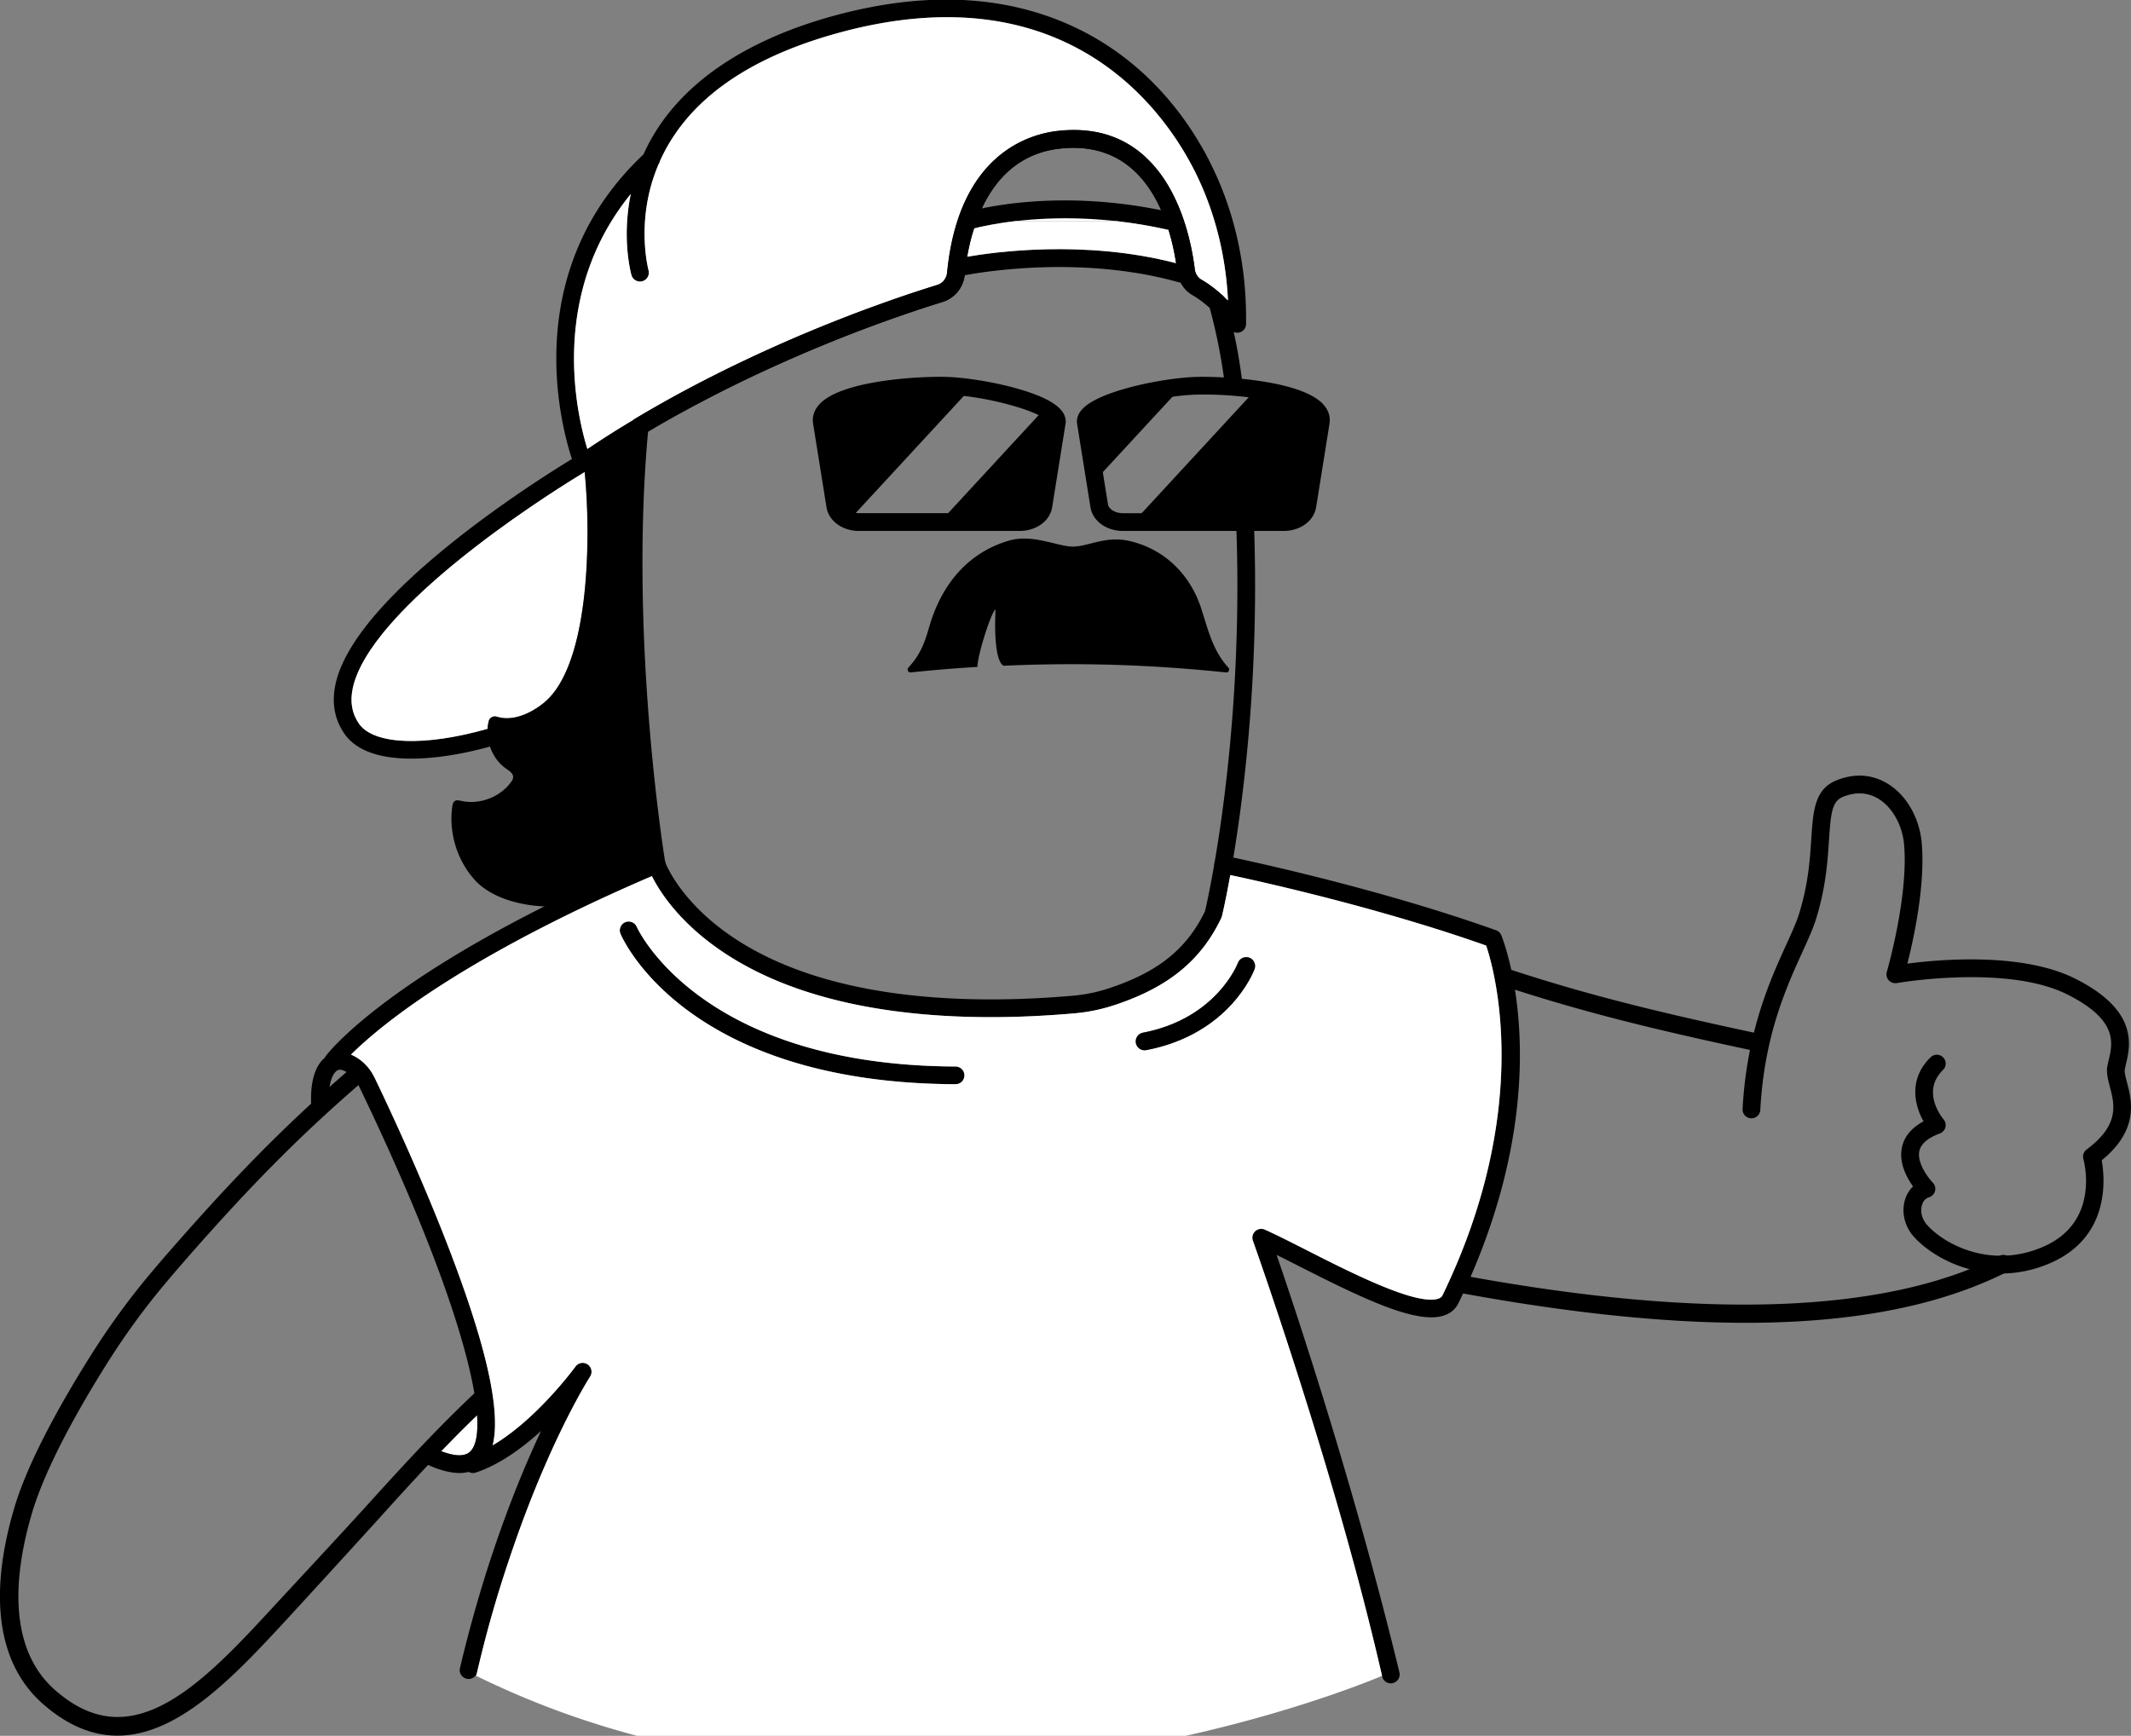
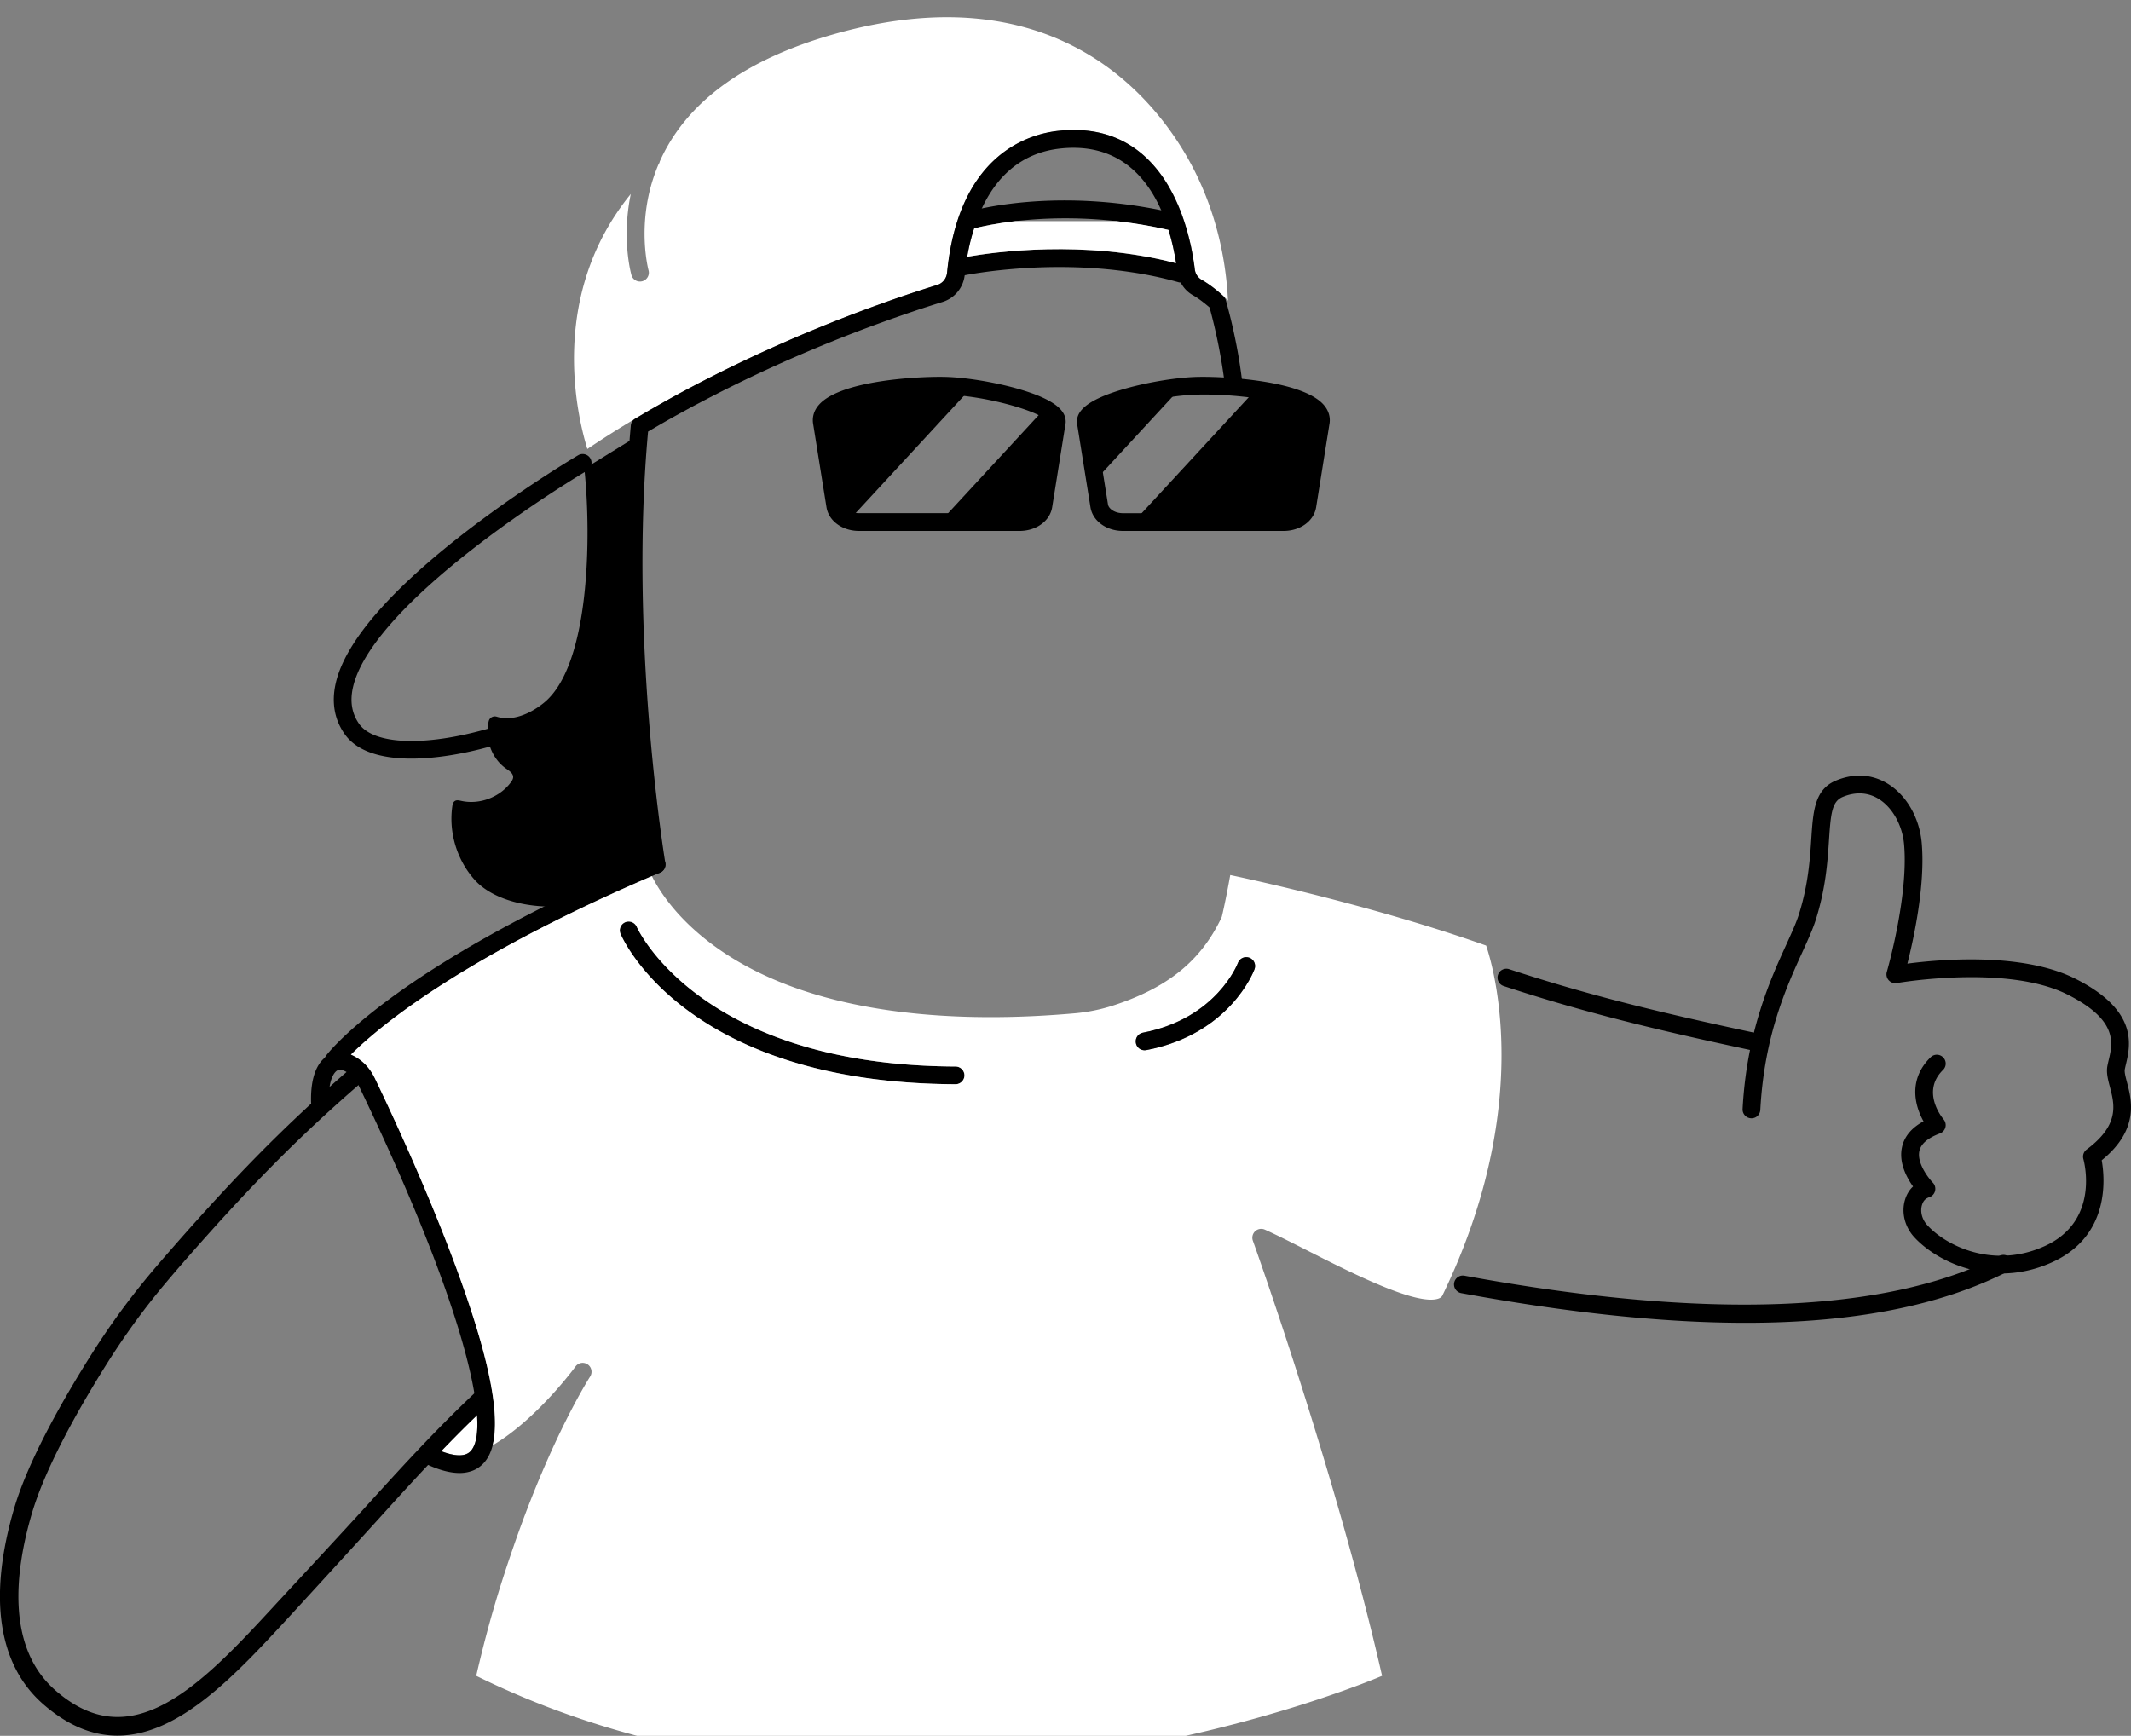
<svg xmlns="http://www.w3.org/2000/svg" id="Layer_1" viewBox="0 0 788 642">
  <rect x="0" y="0" width="788" height="642" fill="#808080" stroke="none" />
  <defs>
    <style>.cls-1,.cls-2{stroke-width:0}.cls-2{fill:#fff}</style>
  </defs>
-   <path d="M173.32 544.38c.77.43 1.7.54 2.61.25 8.72-2.89 17.15-9.03 24.15-15.39-4.77 10.15-10.46 23.52-16.18 40.03-4.54 13.07-9.39 29.04-13.82 47.67-.34 1.44.34 2.94 1.66 3.63l.06.03c1.87.97 4.16-.07 4.65-2.12 4.35-18.28 9.1-33.95 13.55-46.78 14.02-40.49 28.08-62.34 28.21-62.55.97-1.49.57-3.49-.89-4.49a3.262 3.262 0 0 0-4.51.77c-.16.23-14.28 19.54-30.64 29.13-2.72 1.61-5.51 2.93-8.31 3.87-1.72.56-2.66 2.43-2.08 4.13.28.82.84 1.46 1.54 1.84ZM456.05 317.17c-.38 2.33-.75 4.49-1.11 6.48-1.72 9.62-3.02 15.02-3.07 15.2-.05.23-.13.43-.23.64-7.56 15.92-19.93 25.92-40.15 32.46a64.877 64.877 0 0 1-13.92 2.82c-9.61.85-20.15 1.43-31.15 1.43-33.03 0-70.16-5.16-98.05-23.41-16.98-11.11-24.49-23.11-27.29-28.75-.64-1.28-1.03-2.25-1.25-2.77-.05-.15-.1-.26-.13-.34-.07-.2-.13-.41-.16-.62v-.02c-.26-1.56.64-3.11 2.18-3.62.16-.05.31-.1.48-.11.02-.02.03-.02.05-.02.18-.03.34-.05.52-.05.48 0 .95.1 1.38.31.15.07.28.13.41.23.1.05.2.11.28.21.07.03.13.1.2.16.11.1.21.21.33.34.08.1.16.23.23.36.05.08.1.16.13.26.03.03.05.08.07.11.07.13.1.28.15.41.02.02.02.03.02.05.38.92 1.89 4.43 5.33 9.18 4.02 5.51 10.66 12.7 21.2 19.52 35.61 22.98 87.37 23.88 124.52 20.61 4.25-.39 8.46-1.23 12.48-2.54 18.46-5.97 29.28-14.56 36.1-28.72 1.13-4.84 14.21-62.85 11.62-140.6-.03-1.08-.08-2.18-.11-3.28l-.15-3.28-.15-3.26a3.303 3.303 0 0 1 3.11-3.44c1.79-.1 3.34 1.31 3.44 3.11.07 1.2.11 2.39.16 3.59l.15 3.28c.03 1.1.07 2.2.11 3.28 1.72 52.54-3.64 96.18-7.72 120.8Z" class="cls-1" />
  <path d="M246.06 319.74c0 .34-.05.69-.16 1-.03.13-.08.26-.15.38-.05.11-.11.23-.18.34-.38.62-.97 1.1-1.67 1.36-.95.41-1.87.8-2.8 1.2-46.74 20.06-75.42 37.92-91.36 49.47-9.98 7.25-16.29 12.95-19.92 16.54-2.75 2.75-3.93 4.28-3.97 4.31-.64.84-1.62 1.28-2.61 1.28-.7 0-1.39-.21-1.98-.66a3.281 3.281 0 0 1-1.03-3.89c.1-.25.23-.48.39-.7.87-1.13 18.7-24 80.67-55.13 11.13-5.61 23.7-11.48 37.87-17.51v-.02c.77-.33 1.56-.67 2.34-1 .08-.03.15-.07.23-.08.15-.07.31-.1.48-.13h.05c.18-.03.34-.05.52-.05.48 0 .95.1 1.38.31.15.07.28.13.41.23.1.05.2.11.28.21.07.03.13.1.2.16.11.1.21.21.33.34.08.1.16.23.23.36.05.08.1.16.13.26.03.03.05.08.07.11.07.13.1.28.15.41.02.07.03.13.05.2 0 .07.02.11.02.13v.03c.03.18.05.34.05.51ZM645.51 489.24c-30.4 0-65.35-3.66-105.16-10.97a3.275 3.275 0 0 1-2.63-3.82c.33-1.78 2.03-2.97 3.82-2.63 89.28 16.39 155.84 13.92 197.81-7.34 1.62-.82 3.59-.17 4.41 1.44.82 1.62.17 3.59-1.44 4.41-24.9 12.61-56.94 18.91-96.8 18.91ZM647.94 388.43c-.23 0-.46-.02-.69-.07-34.13-7.31-61.3-13.82-91.24-23.68a3.278 3.278 0 1 1 2.05-6.23c29.67 9.77 56.65 16.23 90.57 23.49a3.277 3.277 0 0 1-.68 6.48Z" class="cls-1" />
-   <path d="M560.18 366.04c-.41-2.71-.89-5.13-1.34-7.31v-.02c-1.69-7.72-3.44-12.18-3.69-12.79a3.208 3.208 0 0 0-1.93-1.85c-40.21-14.38-85.15-24.34-97.16-26.9-1.93-.41-3.02-.62-3.08-.64-1.79-.36-3.51.79-3.85 2.57-.36 1.77.79 3.49 2.56 3.85.08.02 1.21.25 3.26.69 12.07 2.56 55.39 12.2 94.62 26.08 2.97 8.77 17.57 59.82-16.15 129.37-.21.41-.56.89-1.52 1.21-8.11 2.72-32.51-9.69-48.65-17.9-5.82-2.95-11.31-5.75-15.52-7.62-1.21-.54-2.61-.3-3.57.59-.95.89-1.3 2.26-.85 3.51.32.89 27.73 78.17 47.8 161.21.48 2 2.69 3.07 4.55 2.18.02 0 .04-.02.06-.03a3.27 3.27 0 0 0 1.76-3.7c-16.57-68.49-38.07-133.04-45.42-154.43 2.57 1.28 5.36 2.69 8.23 4.15 24.36 12.39 43.79 21.62 53.7 18.26 2.44-.8 4.28-2.39 5.33-4.57.57-1.2 1.15-2.39 1.7-3.57.97-2.07 1.89-4.13 2.77-6.16 20.47-47.06 19.82-84.6 16.41-106.18ZM444.38 225.65c-4.18-13.52-14.3-22.9-27.14-25.65-8.42-1.81-14.64 2.01-20.22 2.16-5.74.15-15.02-4.88-24.08-2.17-15.22 4.55-23.87 15.98-28.25 28.46-1.98 5.58-2.7 11.95-8.77 18.43-.69.73-.12 1.91.87 1.81 2.12-.22 4.24-.43 6.36-.63a532.6 532.6 0 0 1 18.27-1.4c.19-5.28 5.6-21.46 6.71-21.13 0 0-1.14 18.47 2.97 20.7 25.79-1.17 50.16-.56 75.88 1.84 2.12.2 4.24.41 6.36.63 1 .1 1.56-1.08.87-1.81-6.07-6.48-7.88-15.65-9.86-21.23ZM447.02 59.16c-11.87-22.93-29.67-40.2-51.49-49.95-25.47-11.39-55.34-12.38-88.78-2.93-24.57 6.95-55.62 21.36-68.8 50.83-45.77 43.05-30.69 99.8-26.46 112.65.54 1.66.9 2.57.93 2.66.38.93 1.15 1.62 2.1 1.92.31.1.62.13.95.13.23 0 .48-.03.7-.08.38-.08.72-.23 1.05-.44.03 0 .07-.03.1-.05 5.07-3.49 10.18-6.84 15.34-10.03 1.16-.72 2.33-1.43 3.49-2.13 1.15-.7 2.3-1.39 3.46-2.07.75-.46 1.49-.9 2.25-1.33.31-.2.62-.38.92-.54 3.23-1.89 6.46-3.69 9.67-5.46.07-.05.13-.08.21-.11 1.69-.92 3.36-1.82 5.05-2.72 1.89-1 3.77-1.98 5.64-2.95 21.43-11.02 41.77-19.46 57.67-25.44.07-.03.15-.07.23-.08 1.33-.49 2.61-.97 3.87-1.43.72-.26 1.43-.52 2.13-.77 1.13-.41 2.23-.8 3.3-1.18 1.34-.48 2.66-.93 3.92-1.36.49-.18.98-.34 1.46-.51.48-.16.97-.33 1.43-.48 1.38-.48 2.69-.92 3.93-1.31.41-.15.82-.28 1.21-.39.82-.28 1.61-.52 2.36-.77.51-.16.98-.31 1.46-.46.77-.25 1.49-.46 2.16-.67 4.46-1.36 7.67-5.23 8.21-9.89.02-.08.02-.18.03-.26.08-.87.2-1.8.33-2.82.02-.11.02-.23.03-.34.15-1.08.33-2.23.54-3.43.56-3.2 1.36-6.79 2.56-10.48.26-.9.57-1.8.9-2.7.13-.33.25-.66.39-1 .48-1.25 1-2.48 1.57-3.7 4.98-10.69 13.72-20.47 29-22.13 20.62-2.23 31.54 9.74 37.31 22.79.54 1.21 1.05 2.46 1.51 3.69.03.11.08.25.13.36.39 1.08.75 2.16 1.08 3.25 1.38 4.44 2.25 8.72 2.8 12.31.16 1.1.31 2.15.43 3.1.02.15.03.28.07.43.02.11.03.21.05.33.21 1.15.61 2.26 1.15 3.3 1.02 1.95 2.57 3.61 4.52 4.7.33.18.66.38.98.59.16.1.33.21.48.31.26.16.51.33.75.51.26.18.51.36.77.56.26.18.52.38.77.59.25.18.49.38.74.57.03.02.07.05.11.1.25.2.49.39.74.61.28.23.54.46.82.7 4.36 3.87 7.61 8 7.66 8.05.36.44.8.79 1.31 1 .74.3 1.57.34 2.34.08 1.33-.46 2.21-1.7 2.21-3.1v-2.31c0-20.75-4.77-40.9-13.77-58.29Zm5.36 50.36c-.54-.49-1.08-.97-1.62-1.43-.39-.34-.8-.67-1.21-1-1.79-1.44-3.52-2.64-5.2-3.59a5.138 5.138 0 0 1-2.52-3.84c-.11-.98-.26-2.11-.48-3.38-.08-.51-.16-1.05-.26-1.59-.15-.82-.31-1.69-.49-2.59-.13-.59-.26-1.21-.39-1.84-.15-.64-.3-1.28-.46-1.93-.16-.66-.34-1.33-.52-2-.08-.34-.18-.67-.28-1.02-.2-.69-.41-1.39-.62-2.08-.11-.36-.23-.7-.34-1.07-.23-.7-.48-1.43-.74-2.15-.11-.36-.25-.72-.39-1.08-.56-1.44-1.15-2.9-1.8-4.34-.62-1.36-1.28-2.72-2.02-4.07-1.46-2.67-3.15-5.3-5.1-7.74-.98-1.21-2.02-2.39-3.13-3.51-7.49-7.56-18.18-12.51-33.44-10.87-10.95 1.18-36.88 8.66-41.15 52.49-.21 2.13-1.64 3.9-3.66 4.52-1.43.44-3.02.93-4.79 1.51-.49.15-1 .31-1.52.49l-.13.05c-.69.23-1.41.46-2.15.7-.34.11-.7.23-1.08.36-.57.18-1.16.39-1.77.59-.59.2-1.18.39-1.8.61-.05.02-.1.03-.16.07-1.26.43-2.57.89-3.95 1.36-.56.21-1.13.41-1.7.61-.92.31-1.85.66-2.82 1.02-14.29 5.18-33.11 12.67-53.49 22.52-.3.13-.61.3-.92.44-3.18 1.56-6.41 3.18-9.67 4.85-1.1.56-2.21 1.13-3.33 1.72-1.64.85-3.28 1.74-4.93 2.61-1.77.95-3.56 1.93-5.34 2.92-1.57.89-3.16 1.79-4.74 2.69-1.97 1.11-3.93 2.26-5.9 3.44-.25.13-.51.29-.75.44-.36.21-.7.43-1.05.64 0 0-.02.02-.03.02-5.82 3.46-11.61 7.11-17.33 10.97-4.05-13.16-14.2-57.13 16.06-94.31-3.43 16.61.07 29.38.25 30a3.27 3.27 0 0 0 4.03 2.26c1.75-.49 2.77-2.3 2.28-4.05-.03-.15-4.33-16.05 1.95-34.59.52-1.54 1.1-3.07 1.72-4.54.26-.36.43-.77.52-1.18 9.77-21.88 31.46-37.7 64.54-47.06 84.23-23.8 120.83 26.74 132.67 49.59 7.61 14.69 12.02 31.49 12.87 48.95-.49-.49-1.02-.98-1.57-1.48-.03-.05-.07-.08-.11-.13Z" class="cls-1" />
  <path d="M454.07 111.13c-.49-.49-1.02-.98-1.57-1.48-.03-.05-.07-.08-.11-.13-.54-.49-1.08-.97-1.62-1.43-.41-.34-.82-.69-1.21-1-1.79-1.44-3.52-2.64-5.2-3.59a5.138 5.138 0 0 1-2.52-3.84c-.11-.98-.26-2.11-.48-3.38-.08-.51-.16-1.05-.26-1.59-.15-.82-.31-1.69-.49-2.59-.11-.59-.25-1.21-.39-1.84-.15-.64-.3-1.28-.46-1.93-.16-.66-.33-1.33-.52-2-.08-.34-.18-.67-.28-1.02-.2-.69-.41-1.39-.62-2.08-.11-.36-.23-.7-.34-1.07-.23-.7-.48-1.43-.74-2.15-.11-.36-.25-.72-.39-1.08-.54-1.44-1.13-2.9-1.8-4.34-2.46-5.46-5.79-10.85-10.25-15.31-7.49-7.56-18.18-12.51-33.44-10.87-10.95 1.18-36.88 8.66-41.15 52.49-.21 2.13-1.64 3.9-3.66 4.52-1.43.44-3.02.93-4.79 1.51-17.02 5.44-49.46 17-84.51 35.39-1.64.84-3.28 1.72-4.93 2.61-1.77.95-3.56 1.93-5.34 2.92-1.57.89-3.16 1.77-4.74 2.69-1.97 1.11-3.93 2.26-5.9 3.44-.51.28-1 .59-1.51.89-.1.07-.2.13-.3.2 0 0-.02.02-.03.02-5.82 3.46-11.61 7.11-17.33 10.97-4.05-13.16-14.2-57.13 16.06-94.31-3.43 16.61.07 29.38.25 30a3.27 3.27 0 0 0 4.03 2.26c1.75-.49 2.77-2.3 2.28-4.05-.03-.15-4.33-16.05 1.95-34.59.52-1.54 1.1-3.07 1.72-4.54.26-.36.43-.77.52-1.18 9.77-21.88 31.46-37.7 64.54-47.06 84.23-23.8 120.83 26.74 132.67 49.59 7.61 14.69 12.02 31.49 12.87 48.95Z" class="cls-2" />
  <path d="M218.68 171.77a3.28 3.28 0 0 1-1.36 2.13c-.03.02-.07.05-.1.05-.03.03-.07.07-.1.08-.02.02-.34.21-.93.57-4.2 2.52-21.88 13.39-40.05 27.41-26.95 20.79-42.75 38.92-45.67 52.42-1.1 5.13-.34 9.48 2.31 13.28 5.48 7.77 24.36 8.44 47.51 1.84.95-.26 1.92-.56 2.88-.85 1.72-.54 3.57.43 4.1 2.16a3.27 3.27 0 0 1-2.16 4.1c-1.3.39-2.61.79-3.93 1.16-9.64 2.67-19.93 4.46-29.06 4.46-10.85 0-20.07-2.52-24.69-9.11-3.72-5.3-4.85-11.51-3.36-18.43 7.13-32.93 73.8-74.98 87.42-83.28 1.23-.75 2.03-1.23 2.31-1.39 1.56-.92 3.57-.39 4.49 1.16.41.7.54 1.49.39 2.23Z" class="cls-1" />
-   <path d="M432.55 81.78h-74.92s1.34-.41 3.85-1c9.51-2.16 35.8-6.64 69.39.64.56.11 1.11.23 1.67.36Z" class="cls-2" />
  <path d="M435.74 82.51a3.278 3.278 0 0 1-3.2 2.56c-.15 0-.29-.02-.46-.03-.08-.02-.18-.03-.26-.05-6.62-1.51-12.98-2.52-18.98-3.2-15.07-1.67-27.92-1.1-37.33 0-7.52.87-12.85 2.07-15.33 2.7-1 .25-1.54.41-1.59.43-1.72.52-3.57-.44-4.1-2.16-.54-1.74.43-3.57 2.16-4.1.33-.1 2.56-.79 6.39-1.57 11.03-2.31 35.41-5.62 66.31.66 1.28.26 2.59.54 3.9.84 1.77.41 2.89 2.16 2.48 3.93ZM439.86 102.13a3.276 3.276 0 0 1-3.15 2.38c-.05 0-.08 0-.13-.02-.25 0-.51-.03-.77-.1-5.9-1.67-11.84-2.89-17.66-3.74-15.66-2.34-30.52-2.15-41.77-1.31-10.52.79-17.88 2.11-19.69 2.48-.26.05-.41.08-.43.08-1.77.38-3.51-.75-3.88-2.52-.38-1.77.75-3.52 2.52-3.88.23-.05 1.16-.25 2.72-.52 9.69-1.7 43.36-6.48 77.26 2.38.9.23 1.8.48 2.7.74 1.75.49 2.75 2.3 2.26 4.05Z" class="cls-1" />
-   <path d="M201 260.04c-4.92 3.95-11.51 6.85-17.28 5.05-1.31-.41-2.67.31-3 1.64-.23.92-.36 1.87-.43 2.82-23.15 6.61-42.03 5.93-47.51-1.84-2.66-3.8-3.41-8.15-2.31-13.28 2.92-13.51 18.72-31.64 45.67-52.42 18.16-14.02 35.85-24.88 40.05-27.41 2.34 23.2 2.11 71.57-15.2 85.44Z" class="cls-2" />
  <path d="m242.78 319.74-2.9 1.49-.03.02-26.21 13.46c-4.33.57-8.46.74-12.33.54h-.02c-11.67-.57-20.87-4.38-25.75-9.82-6.52-7.25-9.64-17.41-8.31-27.06.11-.82.31-1.74 1.03-2.15.66-.39 1.51-.18 2.26-.02 6.75 1.52 14.28-1.3 18.39-6.87.43-.57.82-1.21.84-1.92 0-1.38-1.39-2.28-2.52-3.07-2.87-1.98-4.95-4.93-6.05-8.23-.72-2.11-1.03-4.36-.89-6.57.07-.95.2-1.9.43-2.82.33-1.33 1.69-2.05 3-1.64 5.77 1.8 12.36-1.1 17.28-5.05 17.31-13.87 17.54-62.24 15.2-85.44-.02-.08-.02-.15-.02-.21-.05-.34-.08-.67-.11-1l2.62-1.62 14.07-8.69v-.02l3.46-2.13c-.02.26-.03.54-.05.8-5.49 80.7 3.57 140.57 6.05 154.78v.02c.36 2.11.57 3.21.57 3.21ZM740.01 470.96c-14.3 0-26.28-6.94-32.2-13.44-3.47-3.8-4.77-9.04-3.41-13.68.6-2.04 1.62-3.73 3.01-5.02-2.4-3.35-5.36-8.88-4.08-14.6.88-3.93 3.55-7.11 7.95-9.49-3.41-6.06-5.57-15.69 2.62-23.7a3.274 3.274 0 0 1 4.64.05 3.274 3.274 0 0 1-.05 4.64c-8.03 7.87-.65 17.25.22 18.3.68.82.93 1.92.65 2.95a3.273 3.273 0 0 1-2.02 2.23c-4.44 1.65-6.99 3.82-7.59 6.46-1 4.39 3.24 9.96 4.96 11.74.79.81 1.1 1.97.83 3.07a3.274 3.274 0 0 1-2.16 2.33c-1.4.46-2.22 1.35-2.68 2.9-.72 2.46.03 5.3 1.96 7.42 7.09 7.77 24.47 16.26 43.3 7.81 20.62-9.24 14.69-31.33 14.43-32.26-.36-1.31.11-2.71 1.2-3.52 12.28-9.14 10.32-16.6 8.6-23.18-.71-2.7-1.38-5.26-.92-7.7.13-.69.3-1.44.49-2.23 1.48-6.26 3.51-14.83-15.39-24.28-22.3-11.15-62.54-4.25-62.95-4.17-1.11.2-2.25-.2-3.01-1.04a3.27 3.27 0 0 1-.7-3.11c.08-.28 8.07-27.89 6.38-47.12-.63-7.16-4.37-13.8-9.52-16.91-3.93-2.38-8.49-2.61-13.17-.66-3.97 1.66-4.42 6.06-5.07 15.88-.52 7.9-1.17 17.74-4.88 29.52-1.1 3.49-2.89 7.42-4.96 11.96-5.95 13.05-14.09 30.93-15.57 58.39-.1 1.81-1.62 3.2-3.45 3.1-1.81-.1-3.2-1.64-3.1-3.45 1.54-28.7 10.33-47.99 16.15-60.75 1.98-4.35 3.69-8.1 4.67-11.21 3.48-11.03 4.1-20.43 4.59-27.98.67-10.18 1.2-18.21 9.09-21.5 6.69-2.79 13.29-2.41 19.08 1.1 6.98 4.22 11.84 12.64 12.66 21.95 1.38 15.61-2.99 35.54-5.3 44.64 11.98-1.57 42.43-4.26 61.98 5.52 23.54 11.77 20.48 24.71 18.84 31.66-.16.69-.32 1.34-.43 1.93-.19.99.3 2.85.82 4.82 1.73 6.6 4.59 17.48-9.35 28.8 1.23 6.92 3.04 28.14-18.54 37.81C752.2 469.82 745.9 471 740 471ZM356.63 397.74a3.29 3.29 0 0 1-3.28 3.26h-.02c-99.28-.41-122.93-53.36-123.88-55.6-.72-1.67.07-3.59 1.72-4.31 1.67-.7 3.59.07 4.29 1.74.28.61 23.34 51.23 117.9 51.62 1.8.02 3.26 1.49 3.26 3.3ZM308.86 187.08c.39 2.41 2.38 4.38 5.08 5.35l45.15-48.91c-3.72-.52-7.22-.82-10.11-.87-15.57-.23-46.45 3.13-45.08 13.39l4.97 31.04ZM386.31 151.12l-38.75 41.97h29.45c4.48 0 8.25-2.58 8.8-6.02l4.97-31.04c0-1.71-1.7-3.37-4.48-4.92ZM436.93 143.07c-14.66 1.52-35.43 7-35.43 12.97l3.47 21.65 31.96-34.62ZM464.43 144.03l-45.29 49.06h55.5c4.48 0 8.25-2.58 8.8-6.02l4.97-31.04c.86-6.47-11.11-10.2-23.98-12.01Z" class="cls-1" />
  <path d="M377.02 196.37h-59.36c-6.16 0-11.23-3.69-12.04-8.77l-4.97-31.04c-.34-2.53.43-4.89 2.23-6.9 7.89-8.88 35.99-10.45 46.14-10.28 7.41.11 18.25 1.84 26.99 4.3 16.2 4.57 18.07 9.24 18.07 12.36 0 .17-.01.35-.04.52l-4.97 31.04c-.81 5.08-5.88 8.77-12.04 8.77Zm-29.85-50.45c-15.87 0-34.99 3.14-39.39 8.09-.65.73-.69 1.22-.64 1.59l4.95 30.95c.25 1.57 2.45 3.25 5.57 3.25h59.36c3.12 0 5.31-1.69 5.57-3.25l4.88-30.5c-1.92-3.72-23.35-9.9-38.55-10.12-.58 0-1.16-.01-1.75-.01Zm40.36 10.29ZM474.63 196.37h-59.36c-6.16 0-11.23-3.69-12.04-8.78l-4.97-31.03a2.96 2.96 0 0 1-.04-.52c0-3.12 1.87-7.79 18.07-12.36 8.73-2.46 19.58-4.19 26.99-4.3 10.14-.17 38.24 1.4 46.14 10.28 1.79 2.02 2.56 4.37 2.24 6.82l-4.98 31.12c-.81 5.08-5.88 8.77-12.04 8.77Zm-69.8-40.31 4.88 30.5c.25 1.57 2.45 3.25 5.56 3.25h59.36c3.12 0 5.31-1.69 5.56-3.25l4.97-31.04c.04-.29 0-.78-.65-1.51-4.56-5.13-24.97-8.35-41.14-8.08-15.2.23-36.63 6.4-38.55 10.12Zm-.07.15Z" class="cls-1" />
  <path d="M173.9 536.82c-2.28 2.26-6.61 1.49-10.74-.1 4.25-4.43 8.64-8.87 13.25-13.28.46 6.88-.44 11.34-2.51 13.38Z" class="cls-2" />
  <path d="M182.18 534.54c-.75 2.97-1.98 5.28-3.67 6.95a10.763 10.763 0 0 1-5.18 2.89c-1.05.28-2.18.41-3.39.41-3.31 0-7.2-.98-11.61-2.97-.64-.3-1.28-.59-1.93-.92a3.279 3.279 0 0 1-1.48-4.39c.8-1.62 2.77-2.3 4.39-1.48 1.21.59 2.52 1.18 3.85 1.69 4.13 1.59 8.46 2.36 10.74.1 2.07-2.03 2.97-6.49 2.51-13.38v-.02c-.16-2.39-.49-5.1-1-8.1v-.02c-3.69-21.98-16.82-59.93-42.85-113.96-.02-.03-.03-.08-.05-.11-.98-2.07-2.52-3.72-4.36-4.74a8.18 8.18 0 0 0-1.69-.74c-.75-.23-1.39-.13-2 .33-.54.41-1.97 1.84-2.59 5.92v.02c-.21 1.48-.34 3.26-.28 5.49.05 1.8-1.38 3.31-3.2 3.36h-.08a3.285 3.285 0 0 1-3.28-3.19c-.26-9.92 2.61-14.49 5.2-16.59.1-.08.18-.16.28-.23 2.33-1.75 5.13-2.23 7.92-1.34.48.15.93.33 1.39.52 3.67 1.56 6.77 4.54 8.61 8.34 5.56 11.54 19.67 41.59 30.62 71.46 11.69 31.82 16.03 53.16 13.13 64.7Z" class="cls-1" />
  <path d="M138.42 398.38c5.56 11.54 19.67 41.59 30.62 71.46 11.69 31.82 16.03 53.16 13.13 64.7 16.36-9.59 30.47-28.9 30.64-29.13a3.262 3.262 0 0 1 4.51-.77c1.46 1 1.85 3 .89 4.49-.13.21-14.2 22.06-28.21 62.55-4.77 13.77-9.3 28.12-13.9 48.13 156.69 77.21 334.96 0 334.96 0-17.03-74.94-47.47-160.11-47.78-160.93-.44-1.25-.1-2.62.85-3.51.97-.89 2.36-1.13 3.57-.59 4.21 1.87 9.71 4.67 15.52 7.62 16.15 8.21 40.54 20.62 48.65 17.9.97-.33 1.31-.8 1.52-1.21 33.72-69.56 19.11-120.6 16.15-129.37-39.23-13.89-82.55-23.52-94.62-26.08-1.72 9.62-3.02 15.02-3.07 15.2-.05.23-.13.43-.23.64-7.56 15.92-19.93 25.92-40.15 32.46a64.877 64.877 0 0 1-13.92 2.82c-9.61.85-20.15 1.43-31.15 1.43-33.03 0-70.16-5.16-98.05-23.41-16.98-11.12-24.49-23.11-27.29-28.75-46.74 20.07-75.42 37.92-91.36 49.47-9.98 7.25-16.29 12.95-19.92 16.54 3.67 1.56 6.77 4.54 8.61 8.34Zm284.21-16.44c27.26-5.23 35.05-25.59 35.11-25.79a3.287 3.287 0 0 1 4.21-1.95c1.7.62 2.57 2.51 1.95 4.21-.36.97-9.18 24.05-40.05 29.97-.21.03-.43.05-.62.05-1.54 0-2.92-1.08-3.21-2.66-.34-1.79.82-3.51 2.61-3.84Zm-191.45-40.85c1.67-.71 3.59.07 4.3 1.74.28.61 23.34 51.23 117.9 51.62a3.3 3.3 0 0 1 3.26 3.29 3.29 3.29 0 0 1-3.28 3.26h-.02c-99.28-.41-122.93-53.36-123.88-55.6-.72-1.67.07-3.59 1.72-4.31Z" class="cls-2" />
  <path d="M463.91 358.42c-.36.97-9.18 24.05-40.05 29.97-.21.03-.43.05-.62.05-1.54 0-2.92-1.08-3.21-2.66-.34-1.79.82-3.51 2.61-3.84 27.26-5.23 35.05-25.59 35.11-25.79.64-1.7 2.52-2.57 4.21-1.95 1.7.62 2.57 2.51 1.95 4.21Z" class="cls-1" />
  <path d="M434.89 97.34c-33.9-8.85-67.57-4.08-77.26-2.38.56-3.2 1.36-6.79 2.56-10.48 2.48-.64 7.8-1.84 15.33-2.7h37.33c6 .67 12.36 1.69 18.98 3.2.08.02.18.03.26.05 1.38 4.44 2.25 8.72 2.8 12.31Z" class="cls-2" />
  <path d="M456.45 143.96c-1.8.25-3.44-1.03-3.67-2.84-.07-.51-.13-1.02-.21-1.52-1.2-8.7-2.97-17.39-5.29-25.87-.28-.25-.54-.48-.82-.7-.25-.21-.49-.41-.74-.61-.05-.05-.08-.08-.11-.1-.25-.2-.49-.39-.74-.57-.25-.21-.51-.41-.77-.59-.26-.2-.51-.38-.77-.56-.25-.18-.49-.34-.75-.51-.15-.1-.31-.21-.48-.31-.33-.21-.66-.41-.98-.59-1.95-1.1-3.51-2.75-4.52-4.7-.54-1.03-.93-2.15-1.15-3.3-.02-.11-.03-.21-.05-.33-.03-.15-.05-.28-.07-.43-.11-.95-.26-2-.43-3.1-.56-3.59-1.43-7.87-2.8-12.31-.33-1.08-.69-2.16-1.08-3.25a2.6 2.6 0 0 1-.13-.36c-.46-1.23-.97-2.48-1.51-3.69-5.77-13.05-16.69-25.02-37.31-22.79-15.28 1.66-24.02 11.44-29 22.13-.57 1.23-1.1 2.46-1.57 3.7-.15.34-.26.67-.39 1-.33.9-.64 1.8-.9 2.7-1.2 3.69-2 7.28-2.56 10.48-.21 1.2-.39 2.34-.54 3.43-.02.11-.02.23-.03.34-.13 1.02-.25 1.95-.33 2.82-.02.08-.02.18-.03.26a11.72 11.72 0 0 1-8.21 9.89c-.67.21-1.39.43-2.16.67-.48.15-.95.3-1.46.46-.75.25-1.54.49-2.36.77-.39.11-.8.25-1.21.39-1.25.39-2.56.84-3.93 1.31-.46.15-.95.31-1.43.48-.48.16-.97.33-1.46.51-1.26.43-2.57.89-3.92 1.36-1.07.38-2.16.77-3.3 1.18-.7.25-1.41.51-2.13.77-1.26.46-2.56.92-3.87 1.43-.08.02-.16.05-.23.08-16.08 6-36.31 14.43-57.67 25.44-1.87.97-3.75 1.95-5.64 2.95-1.69.87-3.36 1.79-5.05 2.72-.08.03-.15.07-.21.11-3.21 1.75-6.44 3.57-9.67 5.46-.29.16-.61.34-.92.54-.75.43-1.49.87-2.25 1.31v.02c-6.85 75.15 5.43 153.54 6.33 159.21.02.02.02.03.02.05.02.03.02.05.02.07.02.13.03.2.03.21.03.21.05.41.05.61 0 .03 0 .08-.02.11 0 .13 0 .25-.03.38-.02.16-.07.31-.11.44-.03.13-.08.26-.15.38-.05.11-.11.23-.18.34-.38.62-.97 1.1-1.67 1.36-.18.07-.38.11-.57.15a3.22 3.22 0 0 1-3.44-1.74c-.05-.07-.08-.11-.1-.18-.03-.07-.07-.13-.08-.21-.07-.18-.11-.36-.15-.56v-.02s0-.03-.02-.08c-.03-.26-.18-1.1-.38-2.44v-.02c-2.18-14.15-12.07-84.67-6.49-153.86.02-.26.05-.52.08-.79v-.02c.15-1.9.31-3.79.49-5.69.08-.9.54-1.74 1.26-2.28.02 0 .03-.02.03-.02.1-.07.2-.13.3-.2.25-.15.51-.3.75-.44.25-.15.51-.31.75-.44 1.97-1.18 3.93-2.33 5.9-3.44 1.57-.9 3.16-1.8 4.74-2.69 1.79-.98 3.57-1.97 5.34-2.92 1.66-.87 3.3-1.75 4.93-2.61 1.11-.59 2.23-1.16 3.33-1.72.48-.26.95-.49 1.43-.74.57-.29 1.12-.55 1.68-.84 2.2-1.12 4.4-2.21 6.56-3.27.31-.15.62-.31.92-.44 1.31-.63 2.61-1.26 3.91-1.87a547.92 547.92 0 0 1 18.68-8.46c.9-.39 1.8-.79 2.7-1.16.89-.38 1.79-.75 2.66-1.11 1.77-.74 3.51-1.44 5.21-2.15 1.59-.64 3.15-1.26 4.66-1.87.13-.05.26-.1.38-.15 1.66-.64 3.28-1.28 4.85-1.89.02 0 .03-.02.03-.02 2.36-.9 4.66-1.75 6.85-2.57.2-.07.39-.13.57-.21 1.02-.36 2.02-.74 2.98-1.07.97-.36 1.9-.7 2.82-1.02.57-.21 1.15-.41 1.7-.61 1.21-.43 2.39-.84 3.52-1.23.15-.05.29-.1.43-.13.07-.03.11-.05.16-.07l1.8-.61c.51-.18 1-.34 1.48-.51.08-.02.18-.05.26-.08h.03c.38-.13.74-.25 1.08-.36.74-.25 1.46-.48 2.15-.7l.13-.05c.52-.18 1.03-.34 1.52-.49 1.77-.57 3.36-1.07 4.79-1.51 2.02-.62 3.44-2.39 3.66-4.52 4.26-43.83 30.2-51.31 41.15-52.49 15.26-1.64 25.95 3.31 33.44 10.87 1.11 1.11 2.16 2.3 3.13 3.51 1.97 2.43 3.66 5.05 5.1 7.74.74 1.34 1.39 2.7 2.02 4.07.67 1.44 1.26 2.9 1.8 4.34.15.36.28.72.39 1.08.26.72.51 1.44.74 2.15.11.36.23.7.34 1.07.21.69.43 1.39.62 2.08.1.34.2.67.28 1.02.18.67.36 1.34.52 2 .16.66.31 1.3.46 1.93.15.62.28 1.25.39 1.84.18.9.34 1.77.49 2.59.1.54.18 1.08.26 1.59.21 1.26.36 2.39.48 3.38.2 1.61 1.15 3.05 2.52 3.84 1.67.95 3.41 2.15 5.2 3.59.41.33.82.66 1.21 1 .54.46 1.08.93 1.62 1.43.05.05.08.08.11.13.39.39.67.89.82 1.41 1.08 3.87 2.07 7.79 2.92 11.72 1.26 5.74 2.26 11.52 3 17.33.02.07.03.11.03.18.25 1.8-1.03 3.44-2.82 3.67ZM698.66 433.83l-.39 1.02.39-1.02ZM694.71 443.79c-.04.09-.07.18-.11.27.04-.09.07-.18.11-.27ZM702.09 424.38c-.07.2-.14.41-.22.61.07-.2.14-.41.22-.61ZM716.04 370.19l.03-.2-.03.2ZM714.51 378.46s.01-.07.02-.11c0 .04-.01.07-.02.11ZM180.14 515.38a3.286 3.286 0 0 0-4.64-.15c-.03.03-.07.07-.1.08v.02c-14.95 14.11-27.75 28.25-40.13 41.9-8.42 9.31-30.66 33.22-33.79 36.62-12.98 14.06-26.4 28.6-40.13 36.07-14.87 8.1-27.86 6.6-40.85-4.72-18.43-16.05-14.9-44.49-8.69-65.52 5.22-17.68 18.18-40.15 27.63-55.19 6.37-10.13 13.36-19.84 21.03-29.03 2.32-2.77 4.64-5.5 6.97-8.18 24.1-27.66 42.51-46.33 65.11-65.95.49-.42.97-.85 1.47-1.27 1.21-1.04 1.65-2.78.88-4.17a3.276 3.276 0 0 0-5.02-.91c-.59.51-1.16 1-1.74 1.51-2.13 1.84-4.21 3.69-6.28 5.51v.02c-2.29 2.05-4.56 4.1-6.79 6.15-17.28 15.92-33.08 32.46-52.59 54.83-2.07 2.37-4.08 4.71-6.04 7.03a274.673 274.673 0 0 0-22.38 30.49c-9.82 15.52-23.37 38.86-28.79 57.23-9.71 32.9-5.99 58 10.75 72.58 9.43 8.21 18.56 11.6 27.41 11.6 22.91 0 43.9-22.74 63.05-43.47 3.54-3.83 25.66-28 33.65-36.83 5.89-6.52 11.89-13.15 18.18-19.82 1.59-1.69 3.21-3.39 4.84-5.1 4.25-4.43 8.64-8.87 13.25-13.28v-.02c1.18-1.15 2.38-2.28 3.59-3.43 1.33-1.23 1.38-3.31.15-4.62Z" class="cls-1" />
</svg>